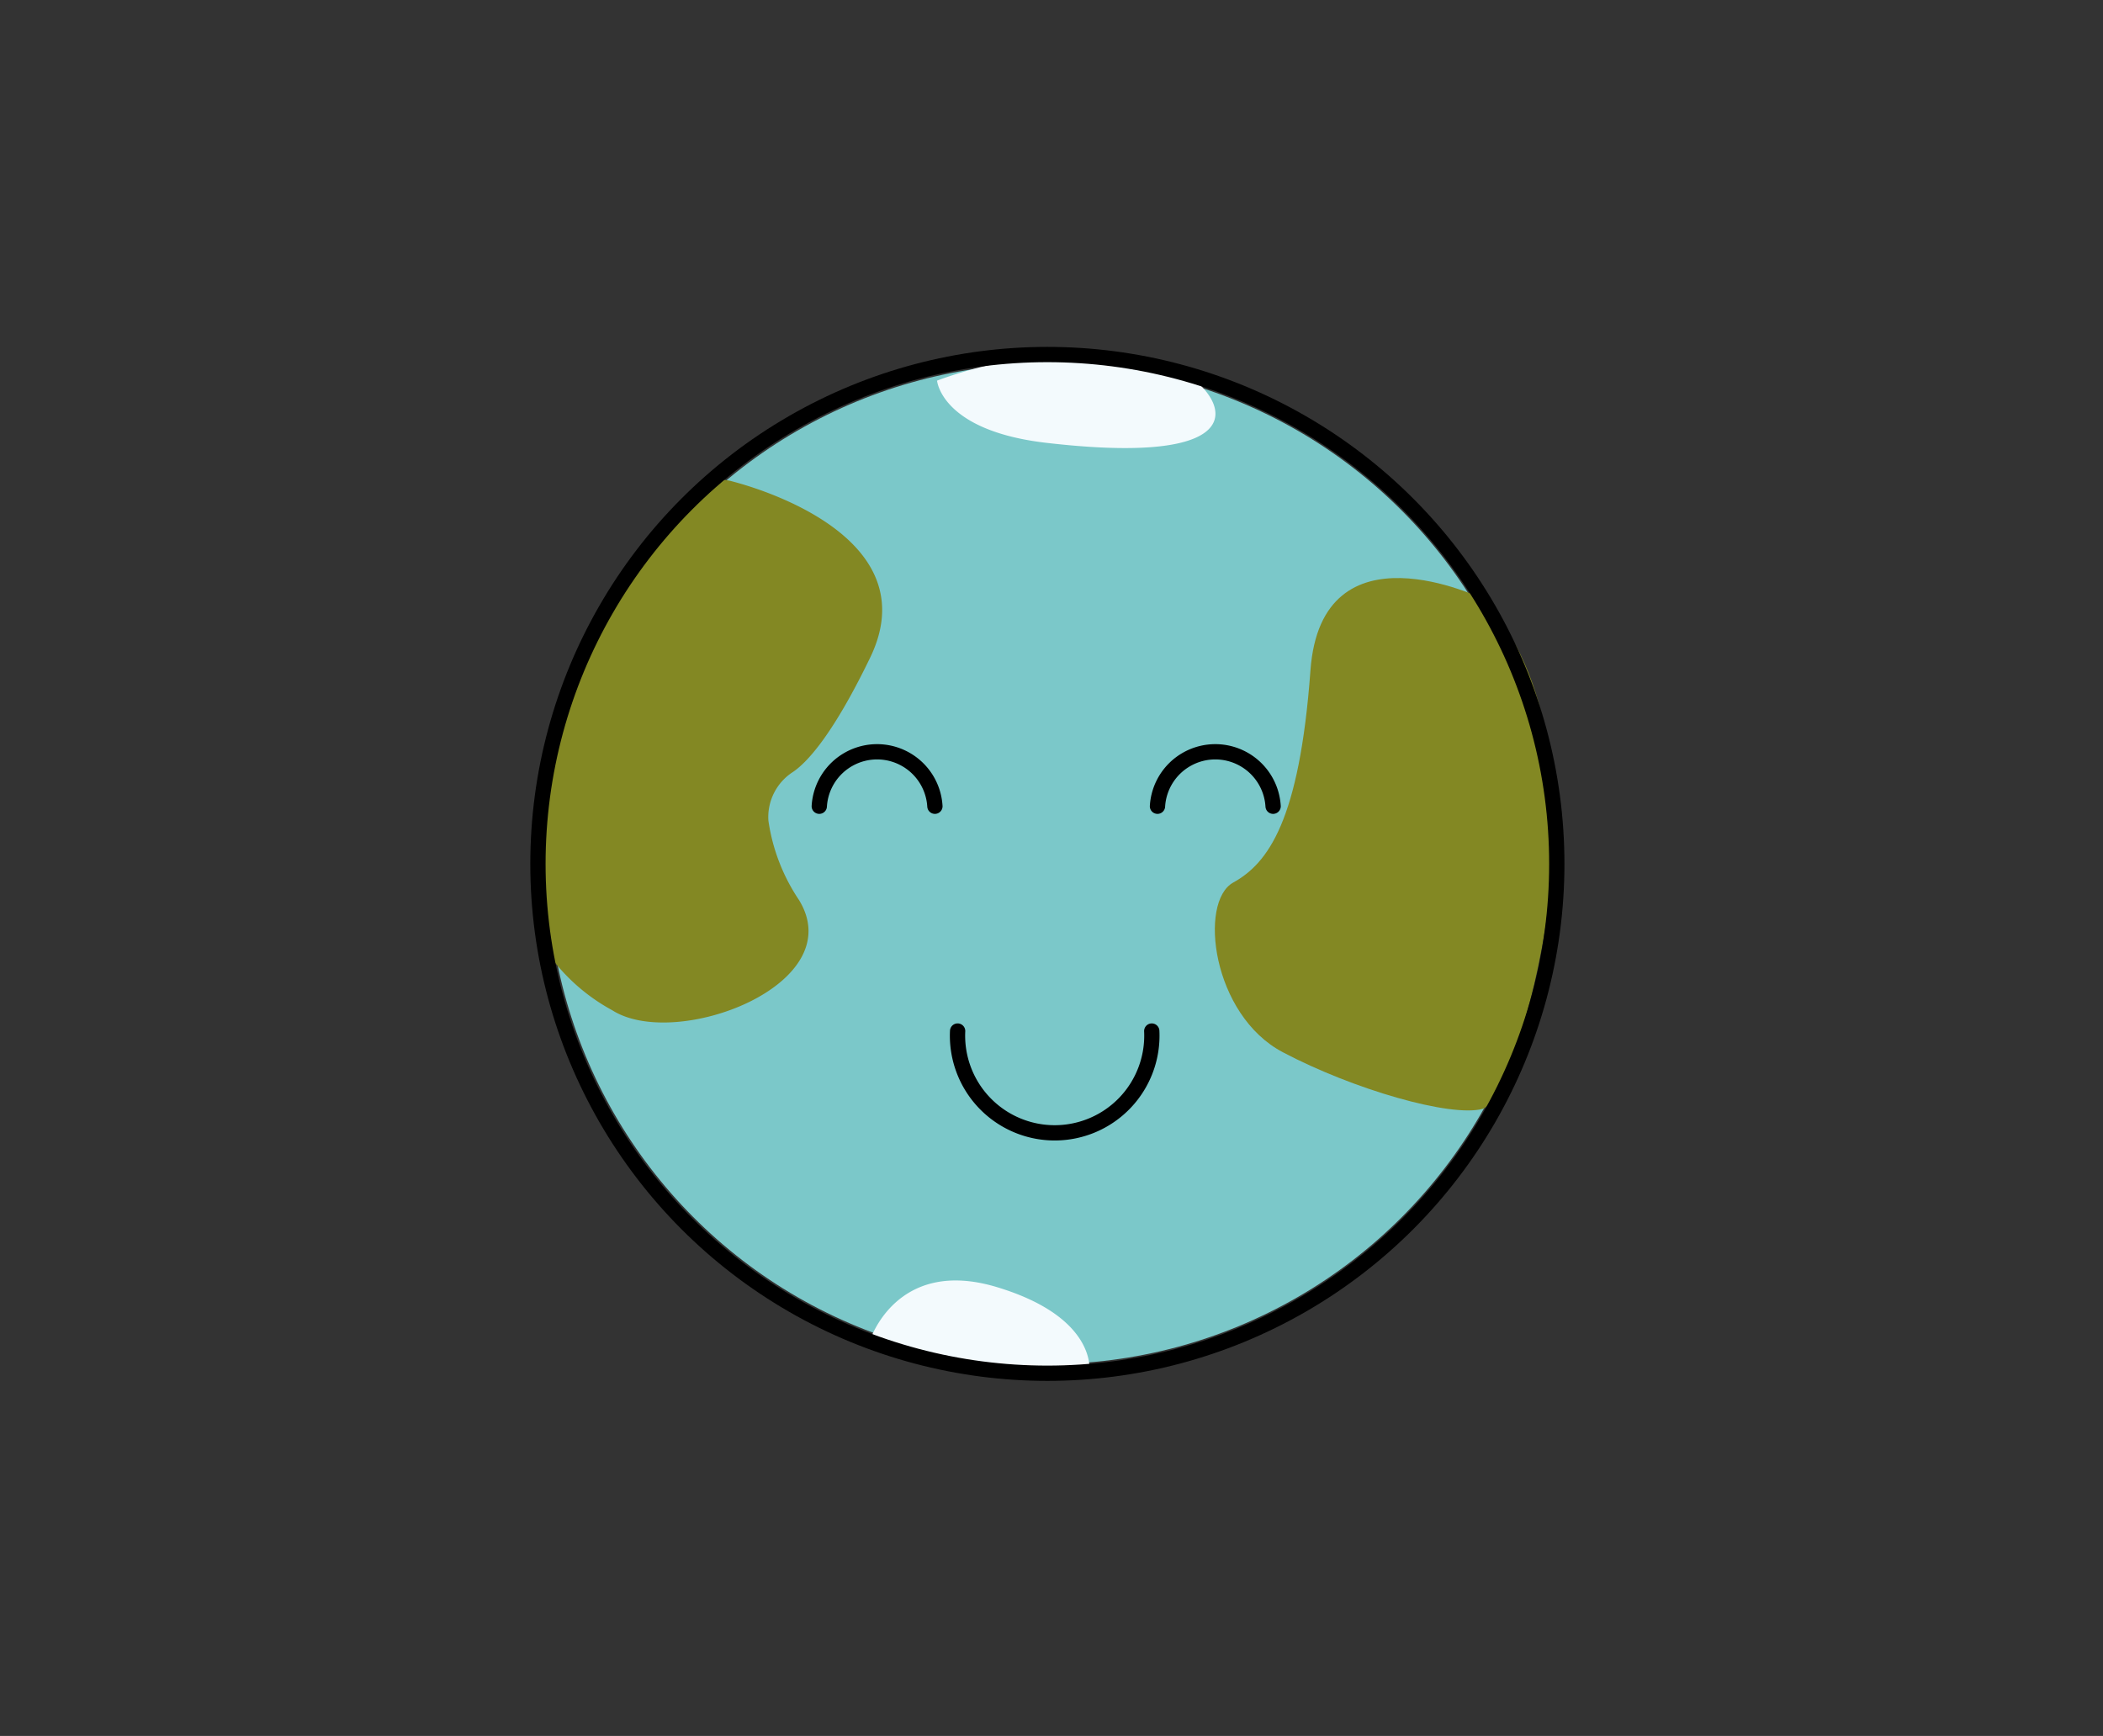
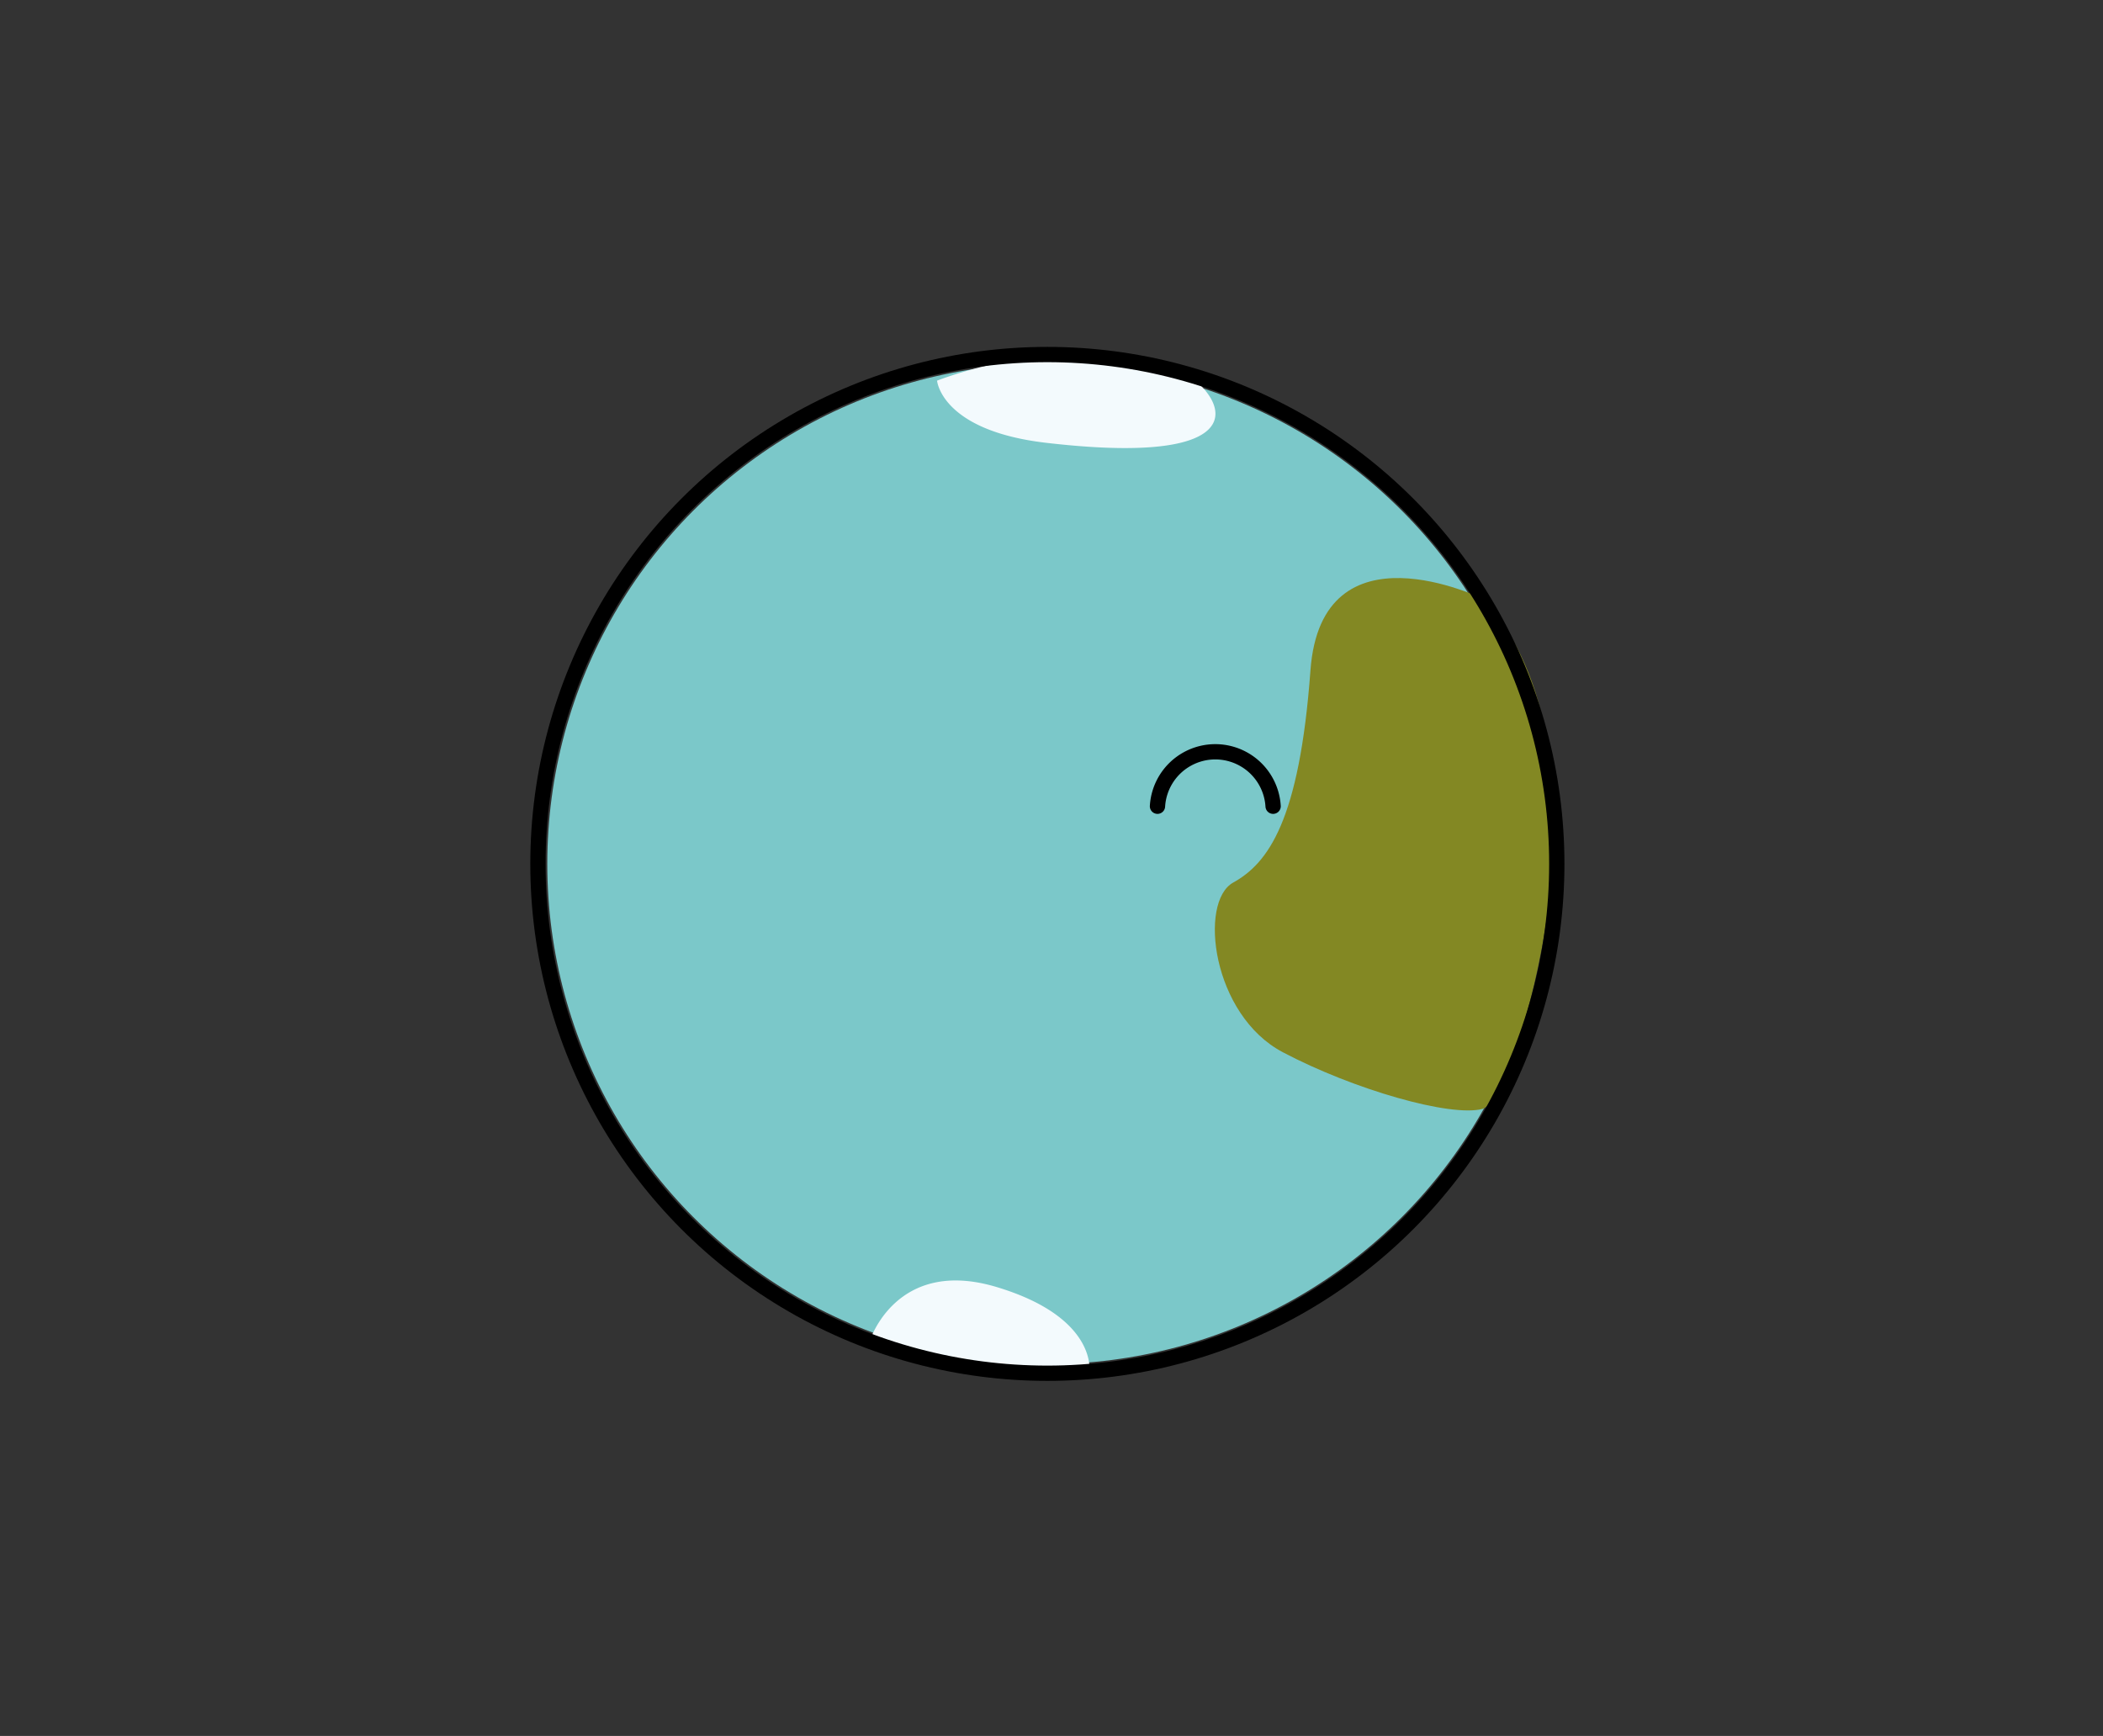
<svg xmlns="http://www.w3.org/2000/svg" height="142" viewBox="0 0 172 142" width="172">
  <rect x="0" y="0" width="172" height="142" fill="#333333" stroke="none" />
-   <path d="m0 0h172v142h-172z" fill="#fff" opacity="0" />
  <circle cx="85.679" cy="70.664" fill="#7bc8c9" r="40.918" />
-   <path d="m48.462 33.31a7.948 7.948 0 1 1 -15.878 0" fill="none" stroke="#000" stroke-linecap="round" stroke-linejoin="round" stroke-width="1.25" transform="translate(45.738 51.029)" />
-   <path d="m26.06 24.6a4.737 4.737 0 0 1 9.457 0" fill="none" stroke="#000" stroke-linecap="round" stroke-linejoin="round" stroke-width="1.25" transform="translate(40.947 41.349)" />
-   <path d="m26.24 7.935a2.516 2.516 0 0 1 2.325-.5c4.044 1.055 15.735 5.289 11.335 14.417-2.985 6.178-5.067 8.5-6.3 9.353a4.39 4.39 0 0 0 -2.03 3.991 15.618 15.618 0 0 0 2.5 6.49c4.265 6.941-10.086 12.338-15.27 9.024a15.618 15.618 0 0 1 -5.31-4.72 2.291 2.291 0 0 1 -.278-.9c-.386-2.97-2.451-24.123 13.028-37.155z" fill="#838823" transform="translate(31.275 31.928)" />
  <path d="m66.6 13.646s-13.174-6.455-14.077 5.866-3.471 15.774-6.317 17.353-1.735 10.828 4.061 13.882 13.709 5.327 16.333 4.633 11.675-29.274 0-41.734z" fill="#838823" transform="translate(54.656 35.327)" />
  <path d="m28.43 50.052s2.134-6.941 10.412-4.442 7.566 6.941 7.566 6.941a33.526 33.526 0 0 1 -17.978-2.5z" fill="#f3fafd" transform="translate(42.69 59.674)" />
  <path d="m49.64 2.034c4.113.573 11.54 9.006-9.128 6.594-8.572-1.006-8.9-5.084-8.9-5.084a33.613 33.613 0 0 1 18.03-1.51z" fill="#f3fafd" transform="translate(45.028 27.591)" />
  <g fill="none" stroke="#000" stroke-width="1.25">
    <circle cx="85.662" cy="70.665" r="41.665" />
    <path d="m42 24.6a4.737 4.737 0 0 1 9.457 0" stroke-linecap="round" stroke-linejoin="round" transform="translate(52.668 41.349)" />
  </g>
</svg>